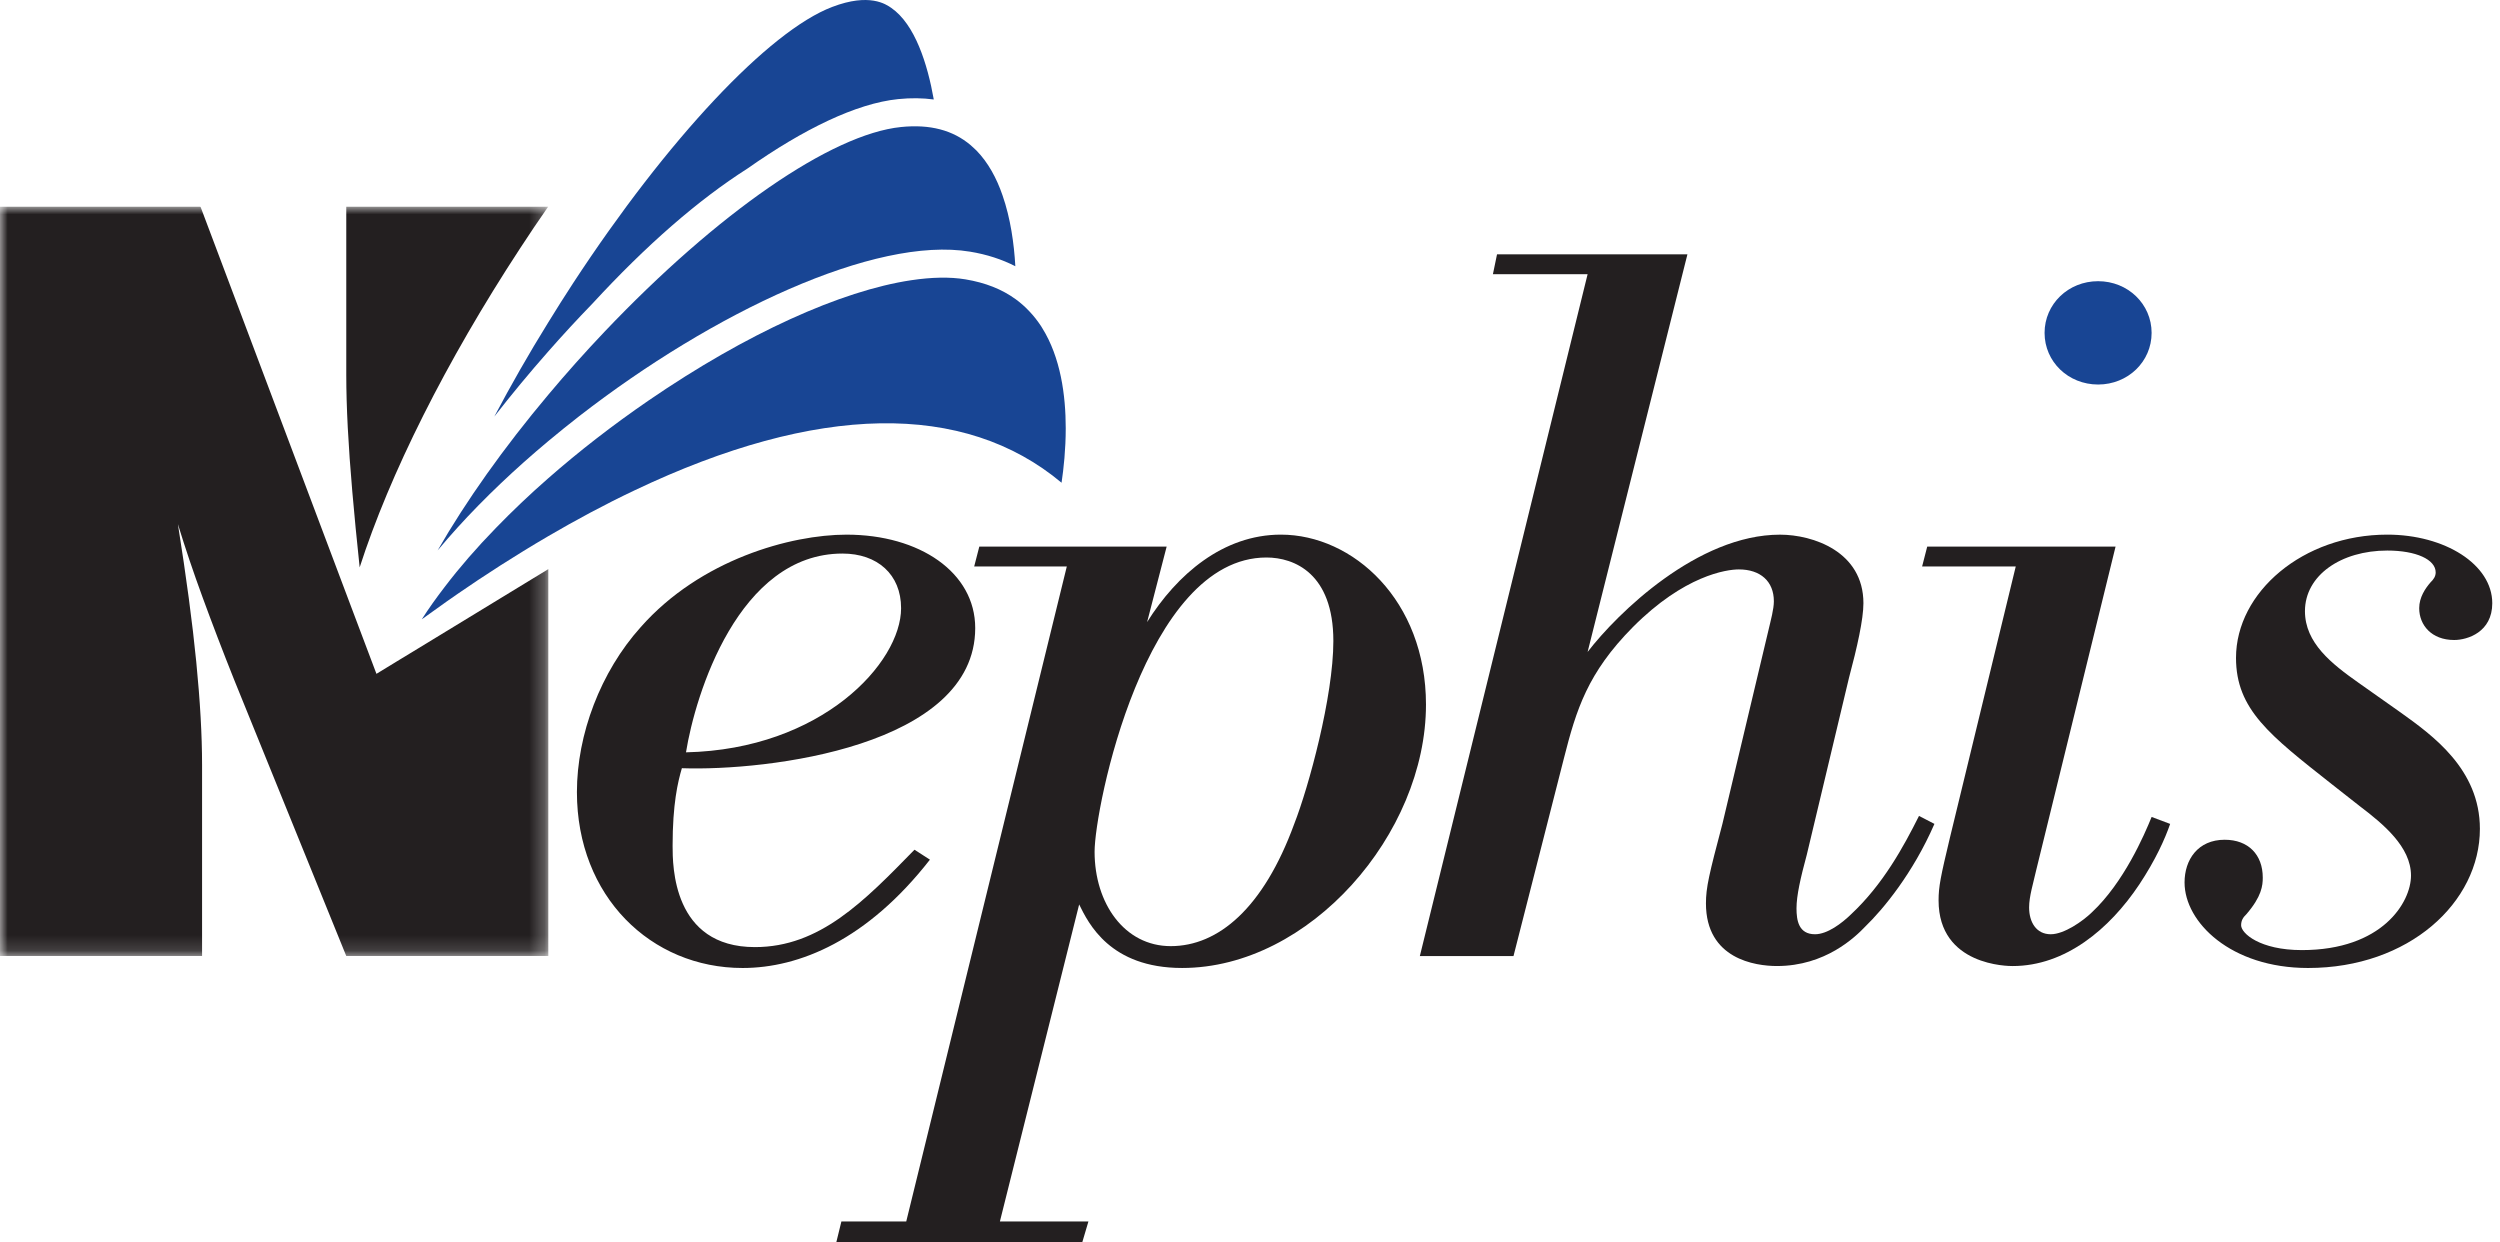
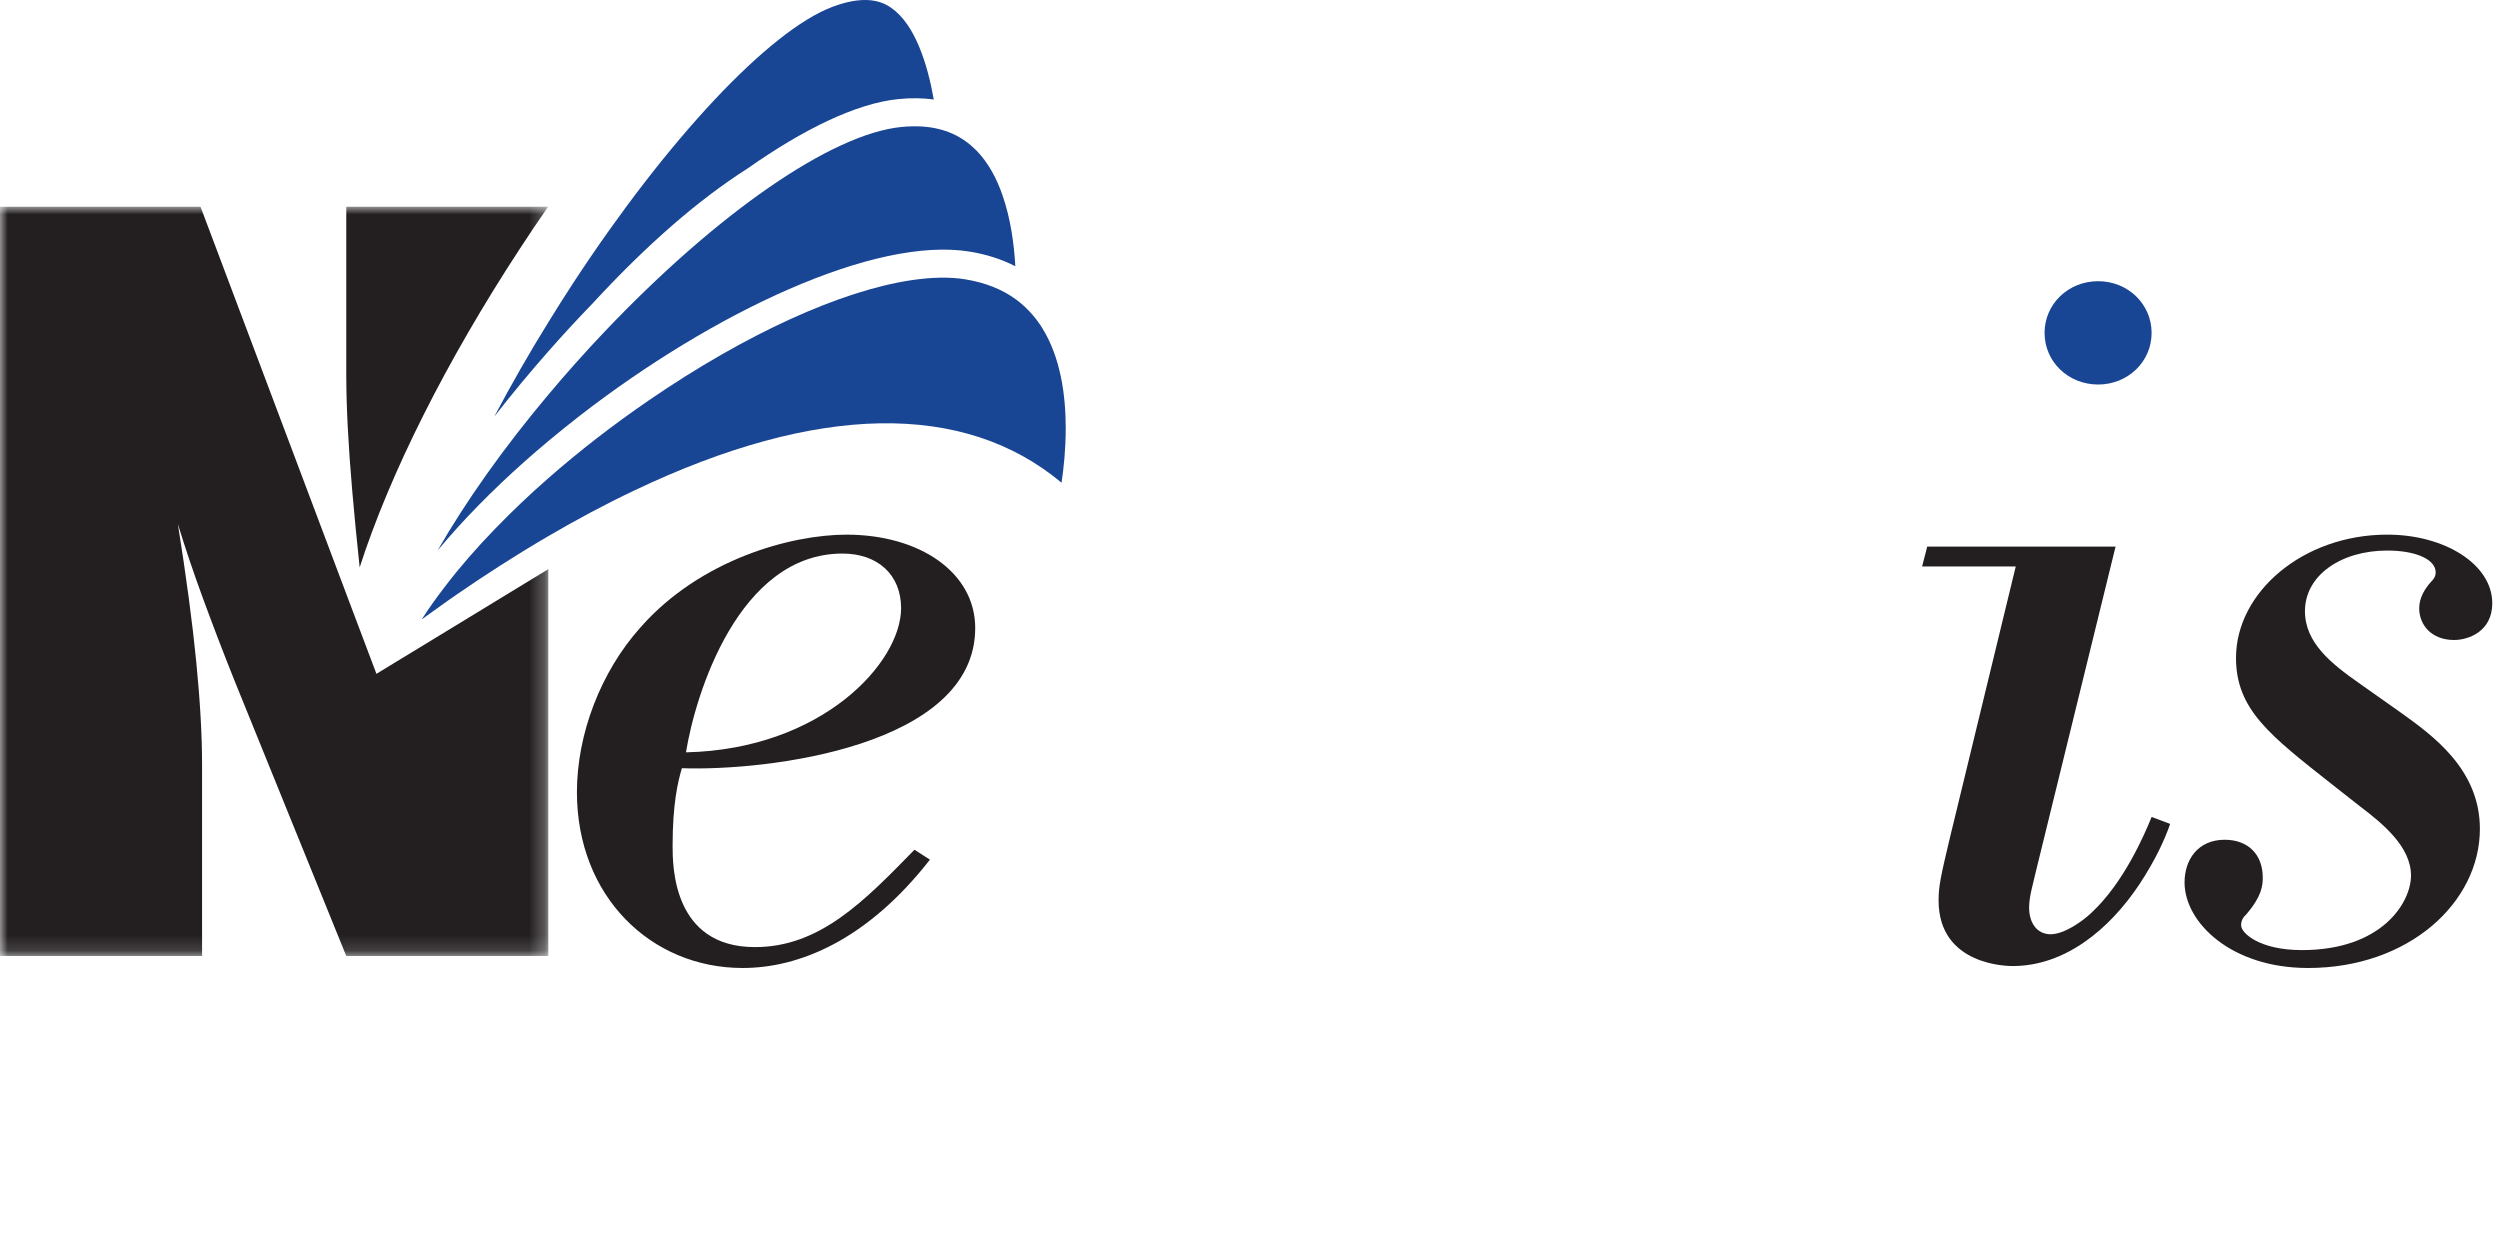
<svg xmlns="http://www.w3.org/2000/svg" xmlns:xlink="http://www.w3.org/1999/xlink" width="163px" height="81px" viewBox="0 0 163 81" version="1.1">
  <title>Group 24</title>
  <defs>
    <polygon id="path-1" points="0 0 35.75 0 35.75 48.855 0 48.855" />
  </defs>
  <g id="Page-1" stroke="none" stroke-width="1" fill="none" fill-rule="evenodd">
    <g id="Group-24">
      <path d="M60.631,56.05 C56.536,61.298 52.108,63.113 48.418,63.113 C42.445,63.113 37.615,58.448 37.615,51.645 C37.615,47.883 39.157,43.799 41.777,40.887 C45.667,36.479 51.57,34.859 55.194,34.859 C59.958,34.859 63.584,37.318 63.584,40.949 C63.584,48.663 50.031,50.283 44.458,50.087 C44.192,50.994 43.854,52.42 43.854,55.144 C43.854,56.439 43.854,61.751 49.222,61.751 C53.45,61.751 56.336,58.77 59.624,55.402 L60.631,56.05 Z M58.751,39.653 C58.751,37.452 57.207,36.092 54.93,36.092 C48.149,36.092 45.329,45.29 44.727,49.052 C53.583,48.856 58.751,43.217 58.751,39.653 L58.751,39.653 Z" id="Fill-1" fill="#231F20" />
-       <path d="M76.066,35.638 L74.791,40.561 C76.735,37.451 79.754,34.858 83.514,34.858 C88.21,34.858 92.974,39.137 92.974,45.94 C92.974,54.367 85.391,63.112 77.073,63.112 C72.373,63.112 70.965,60.2 70.361,58.969 L65.193,79.64 L70.965,79.64 L70.563,81 L54.526,81 L54.859,79.64 L59.087,79.64 L69.556,36.933 L63.517,36.933 L63.851,35.638 L76.066,35.638 Z M86.935,41.794 C86.935,37.384 84.384,36.349 82.574,36.349 C74.655,36.349 71.367,52.681 71.367,55.534 C71.367,58.902 73.315,61.688 76.333,61.688 C79.421,61.688 82.372,59.226 84.384,53.719 C85.324,51.319 86.935,45.422 86.935,41.794 L86.935,41.794 Z" id="Fill-3" fill="#231F20" />
-       <path d="M115.321,41.016 C115.456,40.432 115.656,39.719 115.656,39.203 C115.656,37.906 114.783,37.126 113.374,37.126 C112.57,37.126 109.817,37.515 106.465,40.885 C103.512,43.867 102.774,46.262 101.968,49.439 L98.68,62.334 L92.574,62.334 L103.512,17.879 L97.338,17.879 L97.606,16.583 L110.02,16.583 L103.512,42.507 C105.458,39.977 110.691,34.86 116.058,34.86 C118.207,34.86 121.495,35.962 121.495,39.33 C121.495,40.37 121.093,42.181 120.555,44.189 L117.803,55.727 C117.4,57.218 117.132,58.384 117.132,59.226 C117.132,60.004 117.267,60.913 118.34,60.913 C119.147,60.913 120.087,60.199 120.689,59.613 C122.77,57.671 124.112,55.209 125.119,53.198 L126.125,53.718 C124.717,56.956 122.77,59.291 121.631,60.395 C120.957,61.104 119.011,62.985 115.858,62.985 C114.448,62.985 111.228,62.53 111.228,58.902 C111.228,57.864 111.428,57.022 112.301,53.718 L115.321,41.016 Z" id="Fill-5" fill="#231F20" />
      <path d="M125.655,35.638 L137.935,35.638 L132.769,56.698 C132.565,57.602 132.298,58.449 132.298,59.162 C132.298,60.131 132.769,60.913 133.709,60.913 C134.58,60.913 135.791,60.068 136.393,59.482 C138.473,57.538 139.815,54.43 140.286,53.265 L141.494,53.719 C141.159,54.689 140.552,56.051 139.479,57.671 C137.535,60.586 134.649,62.986 131.225,62.986 C130.959,62.986 126.395,62.986 126.395,58.706 C126.395,57.802 126.531,57.151 127.133,54.625 L131.427,36.933 L125.322,36.933 L125.655,35.638 Z" id="Fill-7" fill="#231F20" />
      <path d="M156.524,46.456 C158.606,47.947 161.689,50.155 161.689,54.041 C161.689,58.836 157.061,63.113 150.485,63.113 C145.453,63.113 142.433,60.131 142.433,57.538 C142.433,56.049 143.304,54.752 145.05,54.752 C146.592,54.752 147.532,55.727 147.532,57.218 C147.532,57.734 147.468,58.447 146.459,59.613 C146.257,59.807 146.121,60.004 146.121,60.329 C146.121,60.846 147.332,61.946 150.083,61.946 C155.317,61.946 157.197,58.836 157.197,57.087 C157.197,55.207 155.382,53.719 153.842,52.55 L152.029,51.126 C148.001,47.947 145.788,46.262 145.788,42.892 C145.788,38.619 150.149,34.858 155.651,34.858 C159.41,34.858 162.496,36.804 162.496,39.33 C162.496,41.212 160.885,41.728 160.012,41.728 C158.537,41.728 157.732,40.757 157.732,39.653 C157.732,38.942 158.135,38.357 158.47,37.971 C158.672,37.775 158.806,37.58 158.806,37.32 C158.806,36.48 157.53,35.896 155.651,35.896 C152.631,35.896 150.283,37.515 150.283,39.848 C150.283,41.923 152.029,43.283 153.773,44.514 L156.524,46.456 Z" id="Fill-9" fill="#231F20" />
-       <path d="M34.746,37.718 L35.717,37.125 C35.386,37.323 35.064,37.521 34.746,37.718" id="Fill-11" fill="#231F20" />
      <path d="M58.11,0.514 C57.758,0.27 56.685,-0.472 54.266,0.45 C50.138,2.014 43.508,9.084 37.371,18.455 C36.816,19.308 36.274,20.161 35.752,21.012 C34.467,23.083 33.292,25.149 32.228,27.162 C33.345,25.727 34.525,24.301 35.752,22.91 C36.687,21.848 37.649,20.801 38.629,19.793 C42.148,15.973 45.521,13.036 48.736,10.988 C52.391,8.419 55.828,6.74 58.561,6.462 C59.385,6.377 60.158,6.389 60.882,6.486 C60.474,4.169 59.658,1.585 58.11,0.514" id="Fill-13" fill="#184594" />
      <path d="M65.365,12.738 C64.981,11.621 64.432,10.599 63.659,9.808 L63.29,9.468 C62.126,8.481 60.635,8.09 58.746,8.282 C54.212,8.744 46.804,13.856 39.414,21.63 C38.13,22.983 36.906,24.356 35.751,25.734 C32.845,29.191 30.385,32.663 28.532,35.89 C28.952,35.385 29.392,34.883 29.847,34.379 C31.591,32.459 33.596,30.559 35.751,28.758 C36.408,28.209 37.082,27.667 37.766,27.133 C46.489,20.366 57.042,15.382 63.248,16.409 C64.336,16.587 65.321,16.909 66.2,17.358 C66.118,15.9 65.889,14.24 65.365,12.738" id="Fill-15" fill="#184594" />
      <path d="M67.956,21.393 L67.86,21.238 C67.633,20.896 67.387,20.585 67.118,20.303 C66.847,20.011 66.549,19.749 66.232,19.516 C65.329,18.858 64.245,18.43 62.948,18.214 C61.93,18.045 60.739,18.072 59.415,18.27 C54.845,18.952 48.662,21.744 42.305,26.101 C39.948,27.717 37.744,29.43 35.751,31.178 C34.524,32.251 33.387,33.336 32.336,34.42 C31.083,35.706 29.965,36.993 29.003,38.257 C28.452,38.972 27.946,39.683 27.499,40.381 C28.003,40.014 28.563,39.612 29.161,39.192 C29.383,39.034 29.605,38.881 29.838,38.721 C31.534,37.55 33.54,36.248 35.751,34.955 C37.517,33.924 39.41,32.9 41.39,31.963 C53.283,26.306 62.857,26.15 69.213,31.474 C69.351,30.549 69.486,29.299 69.486,27.926 C69.486,25.759 69.149,23.306 67.956,21.393" id="Fill-17" fill="#184594" />
      <g id="Group-21" transform="translate(0, 13.478)">
        <mask id="mask-2" fill="white">
          <use xlink:href="#path-1" />
        </mask>
        <g id="Clip-20" />
        <path d="M23.45,23.515 C25.399,17.459 29.065,10.114 33.911,2.713 C34.517,1.782 35.128,0.878 35.739,0 L22.577,0 L22.577,10.98 C22.577,13.026 22.708,15.557 22.97,18.574 C23.099,20.072 23.259,21.718 23.45,23.515 L23.45,23.515 Z M22.782,25.786 L16.292,8.549 L13.075,0.004 L13.048,0.016 L13.041,0 L-0.001,0 L-0.001,48.855 L13.175,48.855 L13.175,36.393 C13.175,34.469 13.048,32.234 12.797,29.683 C12.546,27.13 12.146,24.135 11.599,20.694 C12.064,22.214 12.601,23.811 13.217,25.491 C13.83,27.166 14.517,28.966 15.283,30.883 L22.577,48.855 L35.75,48.855 L35.75,23.629 L35.748,23.629 L35.717,23.649 L34.746,24.24 L27.236,28.817 L25.861,29.652 L24.544,30.456 L22.782,25.786 Z" id="Fill-19" fill="#231F20" mask="url(#mask-2)" />
      </g>
      <path d="M136.797,18.334 C138.741,18.334 140.285,19.827 140.285,21.704 C140.285,23.582 138.741,25.071 136.797,25.071 C134.848,25.071 133.306,23.582 133.306,21.704 C133.306,19.827 134.848,18.334 136.797,18.334" id="Fill-22" fill="#184594" />
    </g>
  </g>
</svg>